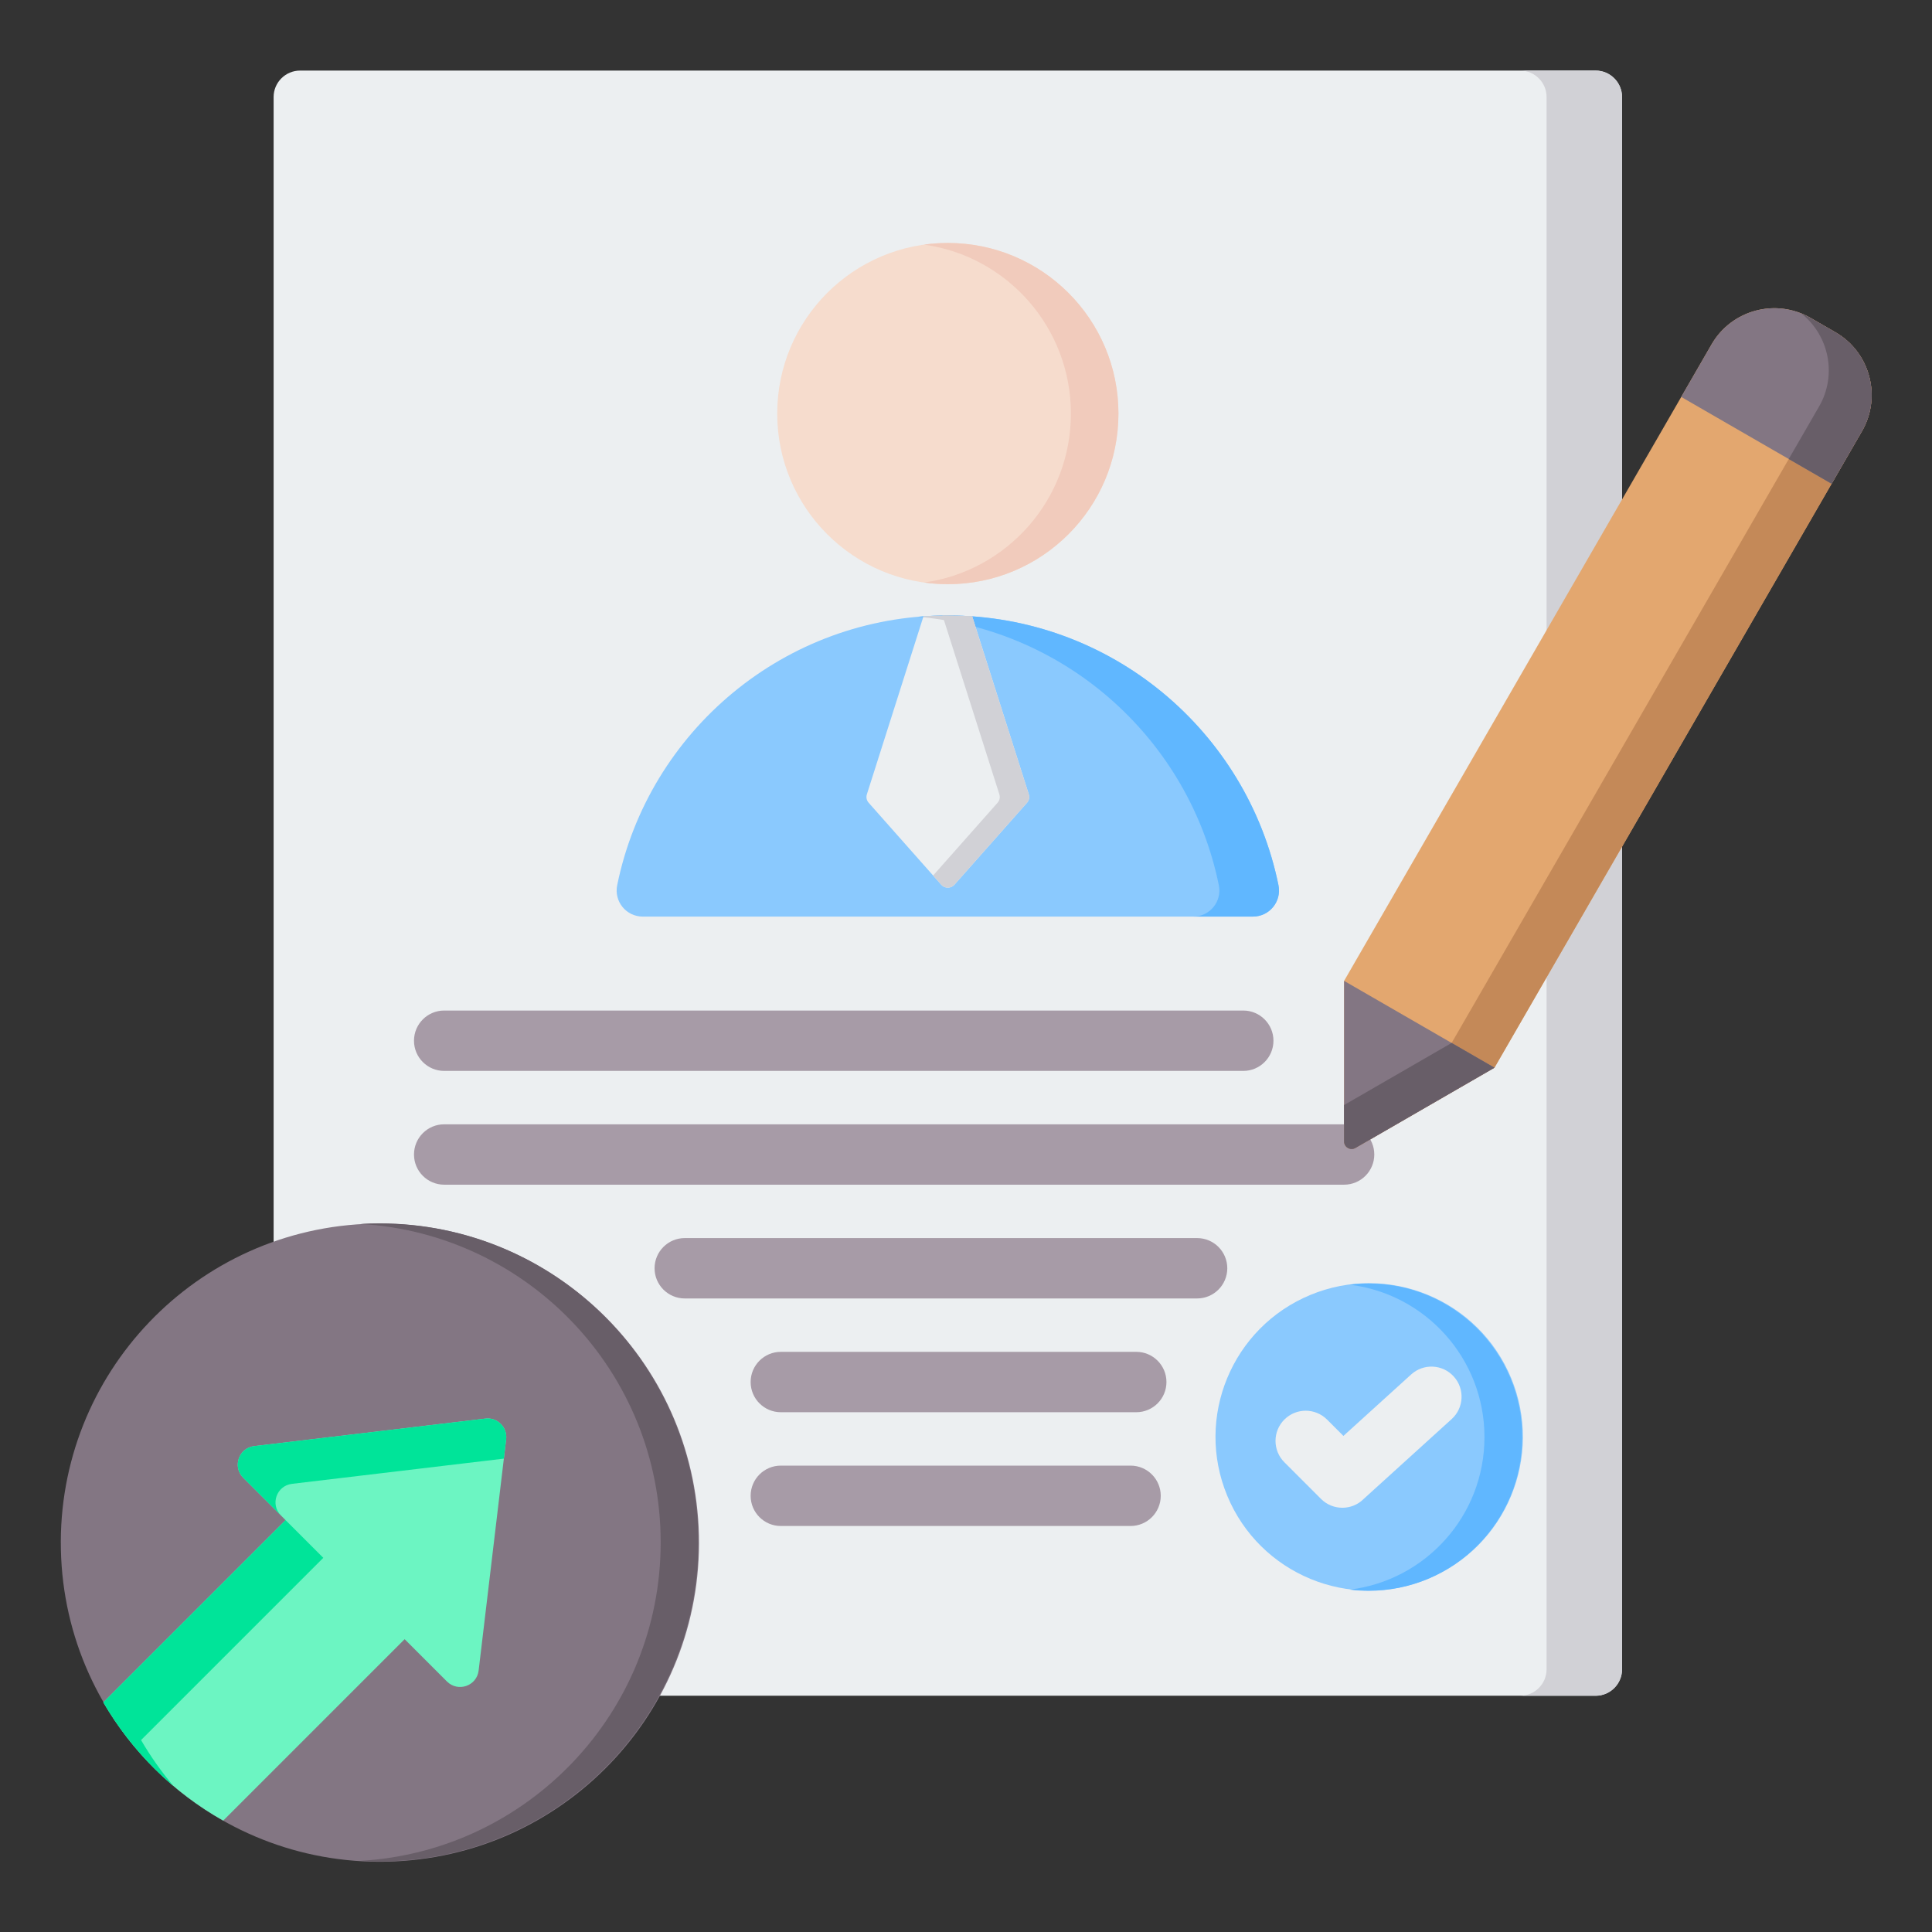
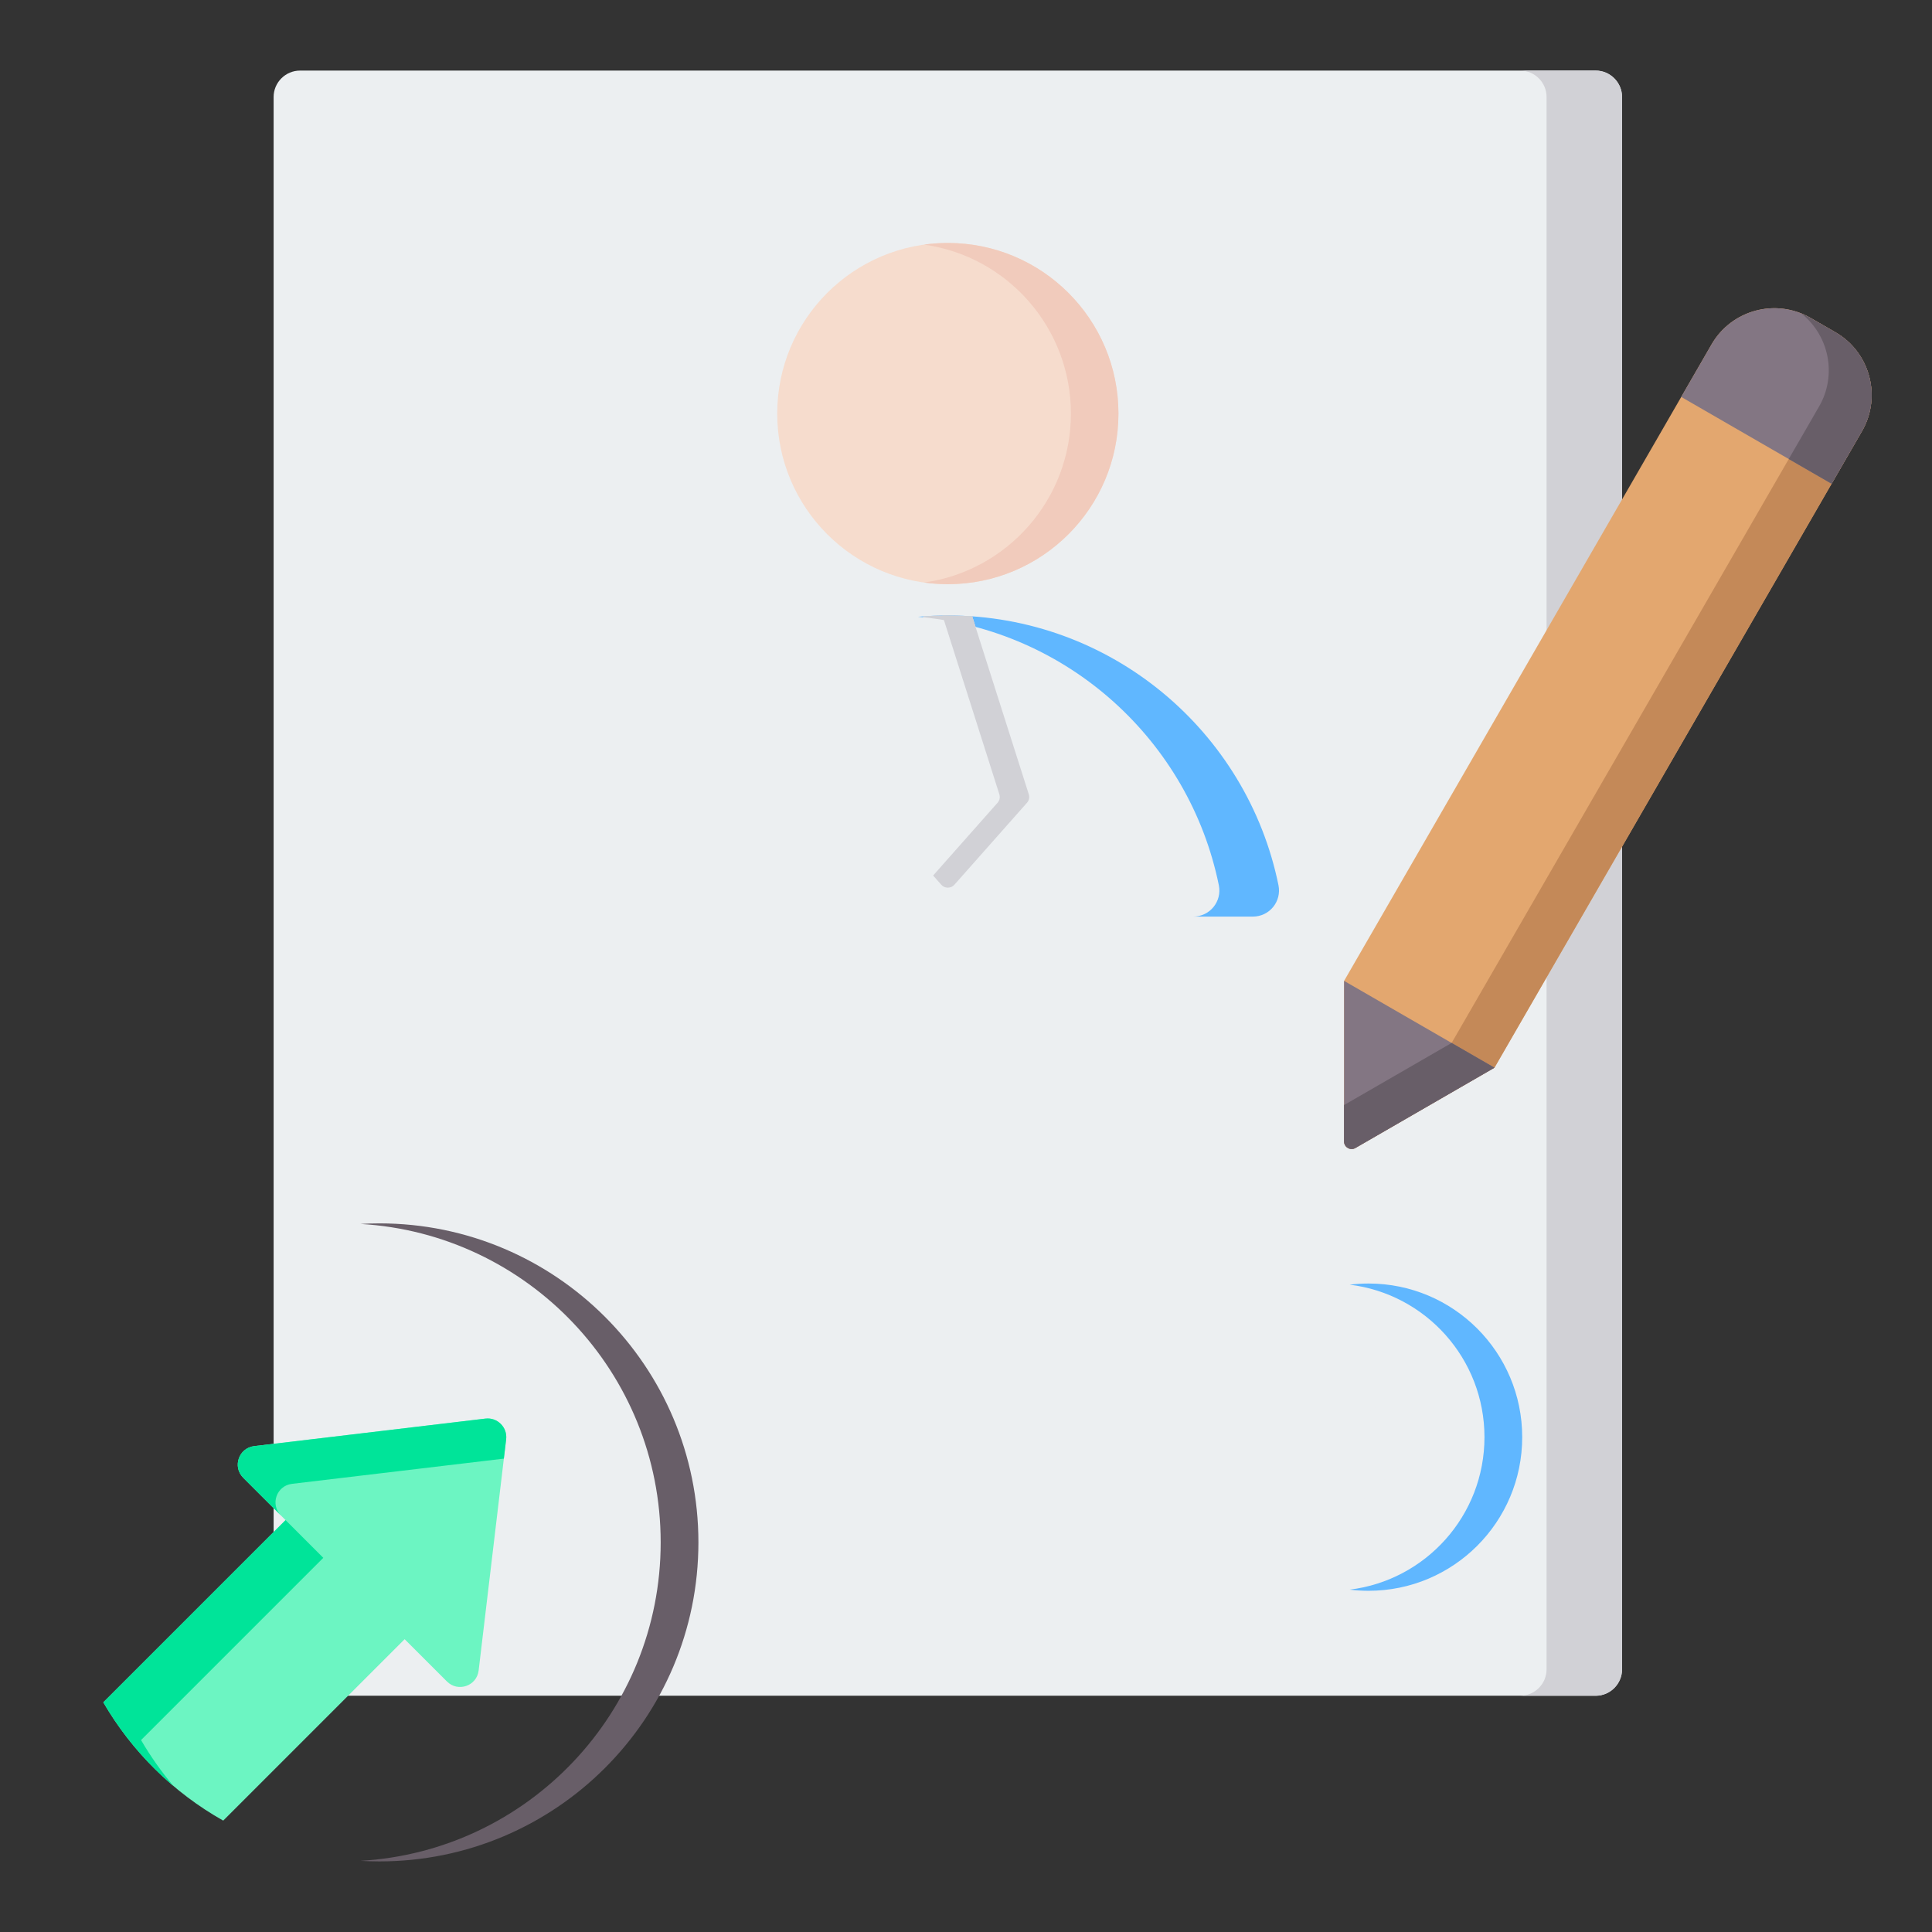
<svg xmlns="http://www.w3.org/2000/svg" width="512" height="512" viewBox="0 0 512 512" fill="none">
  <rect x="0" y="0" width="512" height="512" fill="#333333" stroke="none" />
  <path fill-rule="evenodd" clip-rule="evenodd" d="M422.856 18.706H79.515C75.658 18.706 72.512 21.852 72.512 25.709V442.389C72.512 446.246 75.658 449.392 79.515 449.392H422.856C426.713 449.392 429.859 446.246 429.859 442.389V25.709C429.859 21.852 426.713 18.706 422.856 18.706Z" fill="#ECEFF1" />
  <path fill-rule="evenodd" clip-rule="evenodd" d="M422.855 18.706H402.855C406.712 18.706 409.858 21.852 409.858 25.709V442.389C409.858 446.246 406.712 449.392 402.855 449.392H422.855C426.712 449.392 429.858 446.246 429.858 442.389V25.709C429.858 21.852 426.712 18.706 422.855 18.706Z" fill="#D1D1D6" />
-   <path fill-rule="evenodd" clip-rule="evenodd" d="M117.714 283.804C113.296 283.804 109.714 280.222 109.714 275.804C109.714 271.386 113.296 267.804 117.714 267.804H329.478C333.896 267.804 337.478 271.386 337.478 275.804C337.478 280.222 333.896 283.804 329.478 283.804H117.714ZM206.927 404.404C202.509 404.404 198.927 400.822 198.927 396.404C198.927 391.986 202.509 388.404 206.927 388.404H299.61C304.028 388.404 307.61 391.986 307.61 396.404C307.61 400.822 304.028 404.404 299.61 404.404H206.927ZM206.927 374.253C202.509 374.253 198.927 370.671 198.927 366.253C198.927 361.835 202.509 358.253 206.927 358.253H301.122C305.54 358.253 309.122 361.835 309.122 366.253C309.122 370.671 305.54 374.253 301.122 374.253H206.927ZM181.469 344.104C177.051 344.104 173.469 340.522 173.469 336.104C173.469 331.686 177.051 328.104 181.469 328.104H317.244C321.662 328.104 325.244 331.686 325.244 336.104C325.244 340.522 321.662 344.104 317.244 344.104H181.469ZM117.714 313.954C113.296 313.954 109.714 310.372 109.714 305.954C109.714 301.536 113.296 297.954 117.714 297.954H356.2C360.618 297.954 364.2 301.536 364.2 305.954C364.2 310.372 360.618 313.954 356.2 313.954H117.714Z" fill="#A79BA7" />
  <path fill-rule="evenodd" clip-rule="evenodd" d="M356.199 259.943L453.592 91.253C458.872 82.108 470.636 78.956 479.781 84.236L486.423 88.07C495.568 93.35 498.72 105.114 493.441 114.259L396.048 282.949L359.2 304.223C358.564 304.59 357.836 304.59 357.2 304.223C356.564 303.856 356.2 303.225 356.2 302.491V259.943H356.199Z" fill="#E3A76F" />
  <path fill-rule="evenodd" clip-rule="evenodd" d="M477.329 83.044C478.162 83.378 478.982 83.774 479.781 84.235L486.423 88.069C495.568 93.349 498.72 105.113 493.441 114.258L396.048 282.948L359.2 304.222C358.565 304.589 357.836 304.589 357.2 304.222C356.564 303.855 356.2 303.224 356.2 302.49V292.845L384.696 276.393L482.089 107.703C486.906 99.359 484.701 88.834 477.329 83.044Z" fill="#C48958" />
  <path fill-rule="evenodd" clip-rule="evenodd" d="M356.199 302.491V259.943L396.047 282.949L359.199 304.223C358.563 304.59 357.835 304.59 357.199 304.223C356.563 303.856 356.199 303.226 356.199 302.491Z" fill="#837683" />
  <path fill-rule="evenodd" clip-rule="evenodd" d="M356.199 302.491V292.846L384.695 276.394L396.047 282.948L359.199 304.222C358.563 304.589 357.835 304.589 357.199 304.222C356.563 303.856 356.199 303.226 356.199 302.491Z" fill="#685E68" />
  <path fill-rule="evenodd" clip-rule="evenodd" d="M445.544 105.193L453.592 91.253C458.872 82.108 470.636 78.956 479.781 84.236L486.422 88.07C495.567 93.35 498.719 105.114 493.439 114.259L485.391 128.198L445.544 105.193Z" fill="#837683" />
  <path fill-rule="evenodd" clip-rule="evenodd" d="M477.329 83.044C478.163 83.378 478.982 83.774 479.781 84.236L486.423 88.07C495.568 93.35 498.72 105.114 493.44 114.259L485.392 128.198L474.04 121.644L482.088 107.704C486.906 99.359 484.701 88.833 477.329 83.044Z" fill="#685E68" />
  <path d="M251.185 154.817C276.156 154.817 296.399 134.574 296.399 109.603C296.399 84.632 276.156 64.389 251.185 64.389C226.214 64.389 205.971 84.632 205.971 109.603C205.971 134.574 226.214 154.817 251.185 154.817Z" fill="#F6DCCD" />
  <path fill-rule="evenodd" clip-rule="evenodd" d="M251.185 64.389C276.156 64.389 296.399 84.632 296.399 109.603C296.399 134.574 276.156 154.817 251.185 154.817C249.047 154.817 246.944 154.665 244.886 154.378C266.875 151.312 283.801 132.436 283.801 109.603C283.801 86.77 266.875 67.894 244.886 64.828C246.945 64.542 249.048 64.389 251.185 64.389Z" fill="#F1CBBC" />
-   <path fill-rule="evenodd" clip-rule="evenodd" d="M170.362 242.909L332.008 242.908C336.422 242.908 339.689 238.909 338.808 234.583C330.498 193.795 294.427 163.102 251.185 163.102C207.943 163.102 171.873 193.795 163.562 234.583C162.681 238.909 165.949 242.909 170.362 242.909Z" fill="#8AC9FE" />
  <path fill-rule="evenodd" clip-rule="evenodd" d="M316.203 242.909H332.007C336.421 242.909 339.688 238.91 338.807 234.584C330.497 193.796 294.426 163.103 251.184 163.103C248.521 163.103 245.886 163.221 243.282 163.449C282.958 166.924 315.204 196.308 323.002 234.584C323.885 238.909 320.617 242.909 316.203 242.909Z" fill="#60B7FF" />
  <path fill-rule="evenodd" clip-rule="evenodd" d="M244.733 163.334L257.639 163.336L272.635 210.488C272.892 211.295 272.718 212.115 272.157 212.749L252.938 234.45C252.478 234.97 251.88 235.239 251.186 235.239C250.492 235.239 249.894 234.97 249.434 234.45L230.214 212.749C229.653 212.115 229.479 211.296 229.736 210.488L244.733 163.334Z" fill="#ECEFF1" />
  <path fill-rule="evenodd" clip-rule="evenodd" d="M249.768 163.115L257.628 163.338L272.636 210.488C272.893 211.295 272.719 212.114 272.158 212.748L252.939 234.449C252.479 234.969 251.881 235.238 251.187 235.238C250.493 235.238 249.895 234.969 249.435 234.449L247.287 232.024L264.358 212.748C264.92 212.114 265.093 211.295 264.836 210.488L249.768 163.115Z" fill="#D1D1D6" />
  <path fill-rule="evenodd" clip-rule="evenodd" d="M250.936 163.104H251.226C253.383 163.105 255.521 163.185 257.639 163.336L258.529 166.134C254.033 164.932 249.399 164.073 244.654 163.583L244.733 163.334C246.782 163.187 248.851 163.11 250.936 163.104Z" fill="#D1D1D6" />
-   <path d="M378.443 418.413C399.22 409.8 409.082 385.976 400.47 365.199C391.858 344.423 368.033 334.561 347.256 343.173C326.48 351.785 316.618 375.609 325.23 396.386C333.842 417.163 357.667 427.025 378.443 418.413Z" fill="#8AC9FE" />
  <path fill-rule="evenodd" clip-rule="evenodd" d="M362.686 340.147C360.993 340.147 359.325 340.252 357.686 340.453C377.814 342.918 393.4 360.067 393.4 380.862C393.4 401.657 377.814 418.806 357.686 421.27C359.325 421.471 360.993 421.576 362.686 421.576C385.174 421.576 403.4 403.35 403.4 380.862C403.4 358.374 385.174 340.147 362.686 340.147Z" fill="#60B7FF" />
  <path fill-rule="evenodd" clip-rule="evenodd" d="M340.367 387.51C337.243 384.386 337.243 379.321 340.367 376.198C343.491 373.074 348.556 373.074 351.679 376.198L356.018 380.537L373.97 364.246C377.232 361.277 382.283 361.515 385.251 364.777C388.219 368.039 387.982 373.09 384.72 376.058L361.441 397.184L361.397 397.229C358.273 400.353 353.208 400.353 350.085 397.229L340.367 387.51Z" fill="#ECEFF1" />
-   <path d="M102.54 493.363C149.233 492.336 186.252 453.652 185.224 406.96C184.197 360.268 145.513 323.25 98.82 324.277C52.128 325.304 15.109 363.988 16.136 410.68C17.163 457.372 55.848 494.39 102.54 493.363Z" fill="#837683" />
  <path fill-rule="evenodd" clip-rule="evenodd" d="M100.543 324.207C147.235 324.207 185.086 362.058 185.086 408.75C185.086 455.442 147.235 493.293 100.543 493.293C98.864 493.293 97.197 493.238 95.543 493.142C139.907 490.554 175.086 453.763 175.086 408.75C175.086 363.737 139.907 326.946 95.543 324.358C97.198 324.262 98.864 324.207 100.543 324.207Z" fill="#685E68" />
  <path fill-rule="evenodd" clip-rule="evenodd" d="M59.156 482.481C45.97 475.062 34.973 464.211 27.381 451.136L75.675 402.842L64.468 391.635C61.544 388.711 63.272 383.723 67.379 383.233L128.644 375.942C131.819 375.565 134.513 378.258 134.136 381.434L126.845 442.698C126.356 446.804 121.367 448.533 118.443 445.609L107.236 434.402L59.156 482.481Z" fill="#6CF5C2" />
  <path fill-rule="evenodd" clip-rule="evenodd" d="M45.968 473.313C38.576 467.059 32.272 459.559 27.381 451.136L75.675 402.842L85.675 412.842L37.381 461.136C39.886 465.452 42.763 469.526 45.968 473.313ZM74.467 401.636L64.467 391.636C61.543 388.712 63.271 383.724 67.378 383.234L128.643 375.943C131.818 375.566 134.512 378.259 134.135 381.435L133.526 386.552L77.379 393.234C73.271 393.724 71.543 398.711 74.467 401.636Z" fill="#00E499" />
</svg>